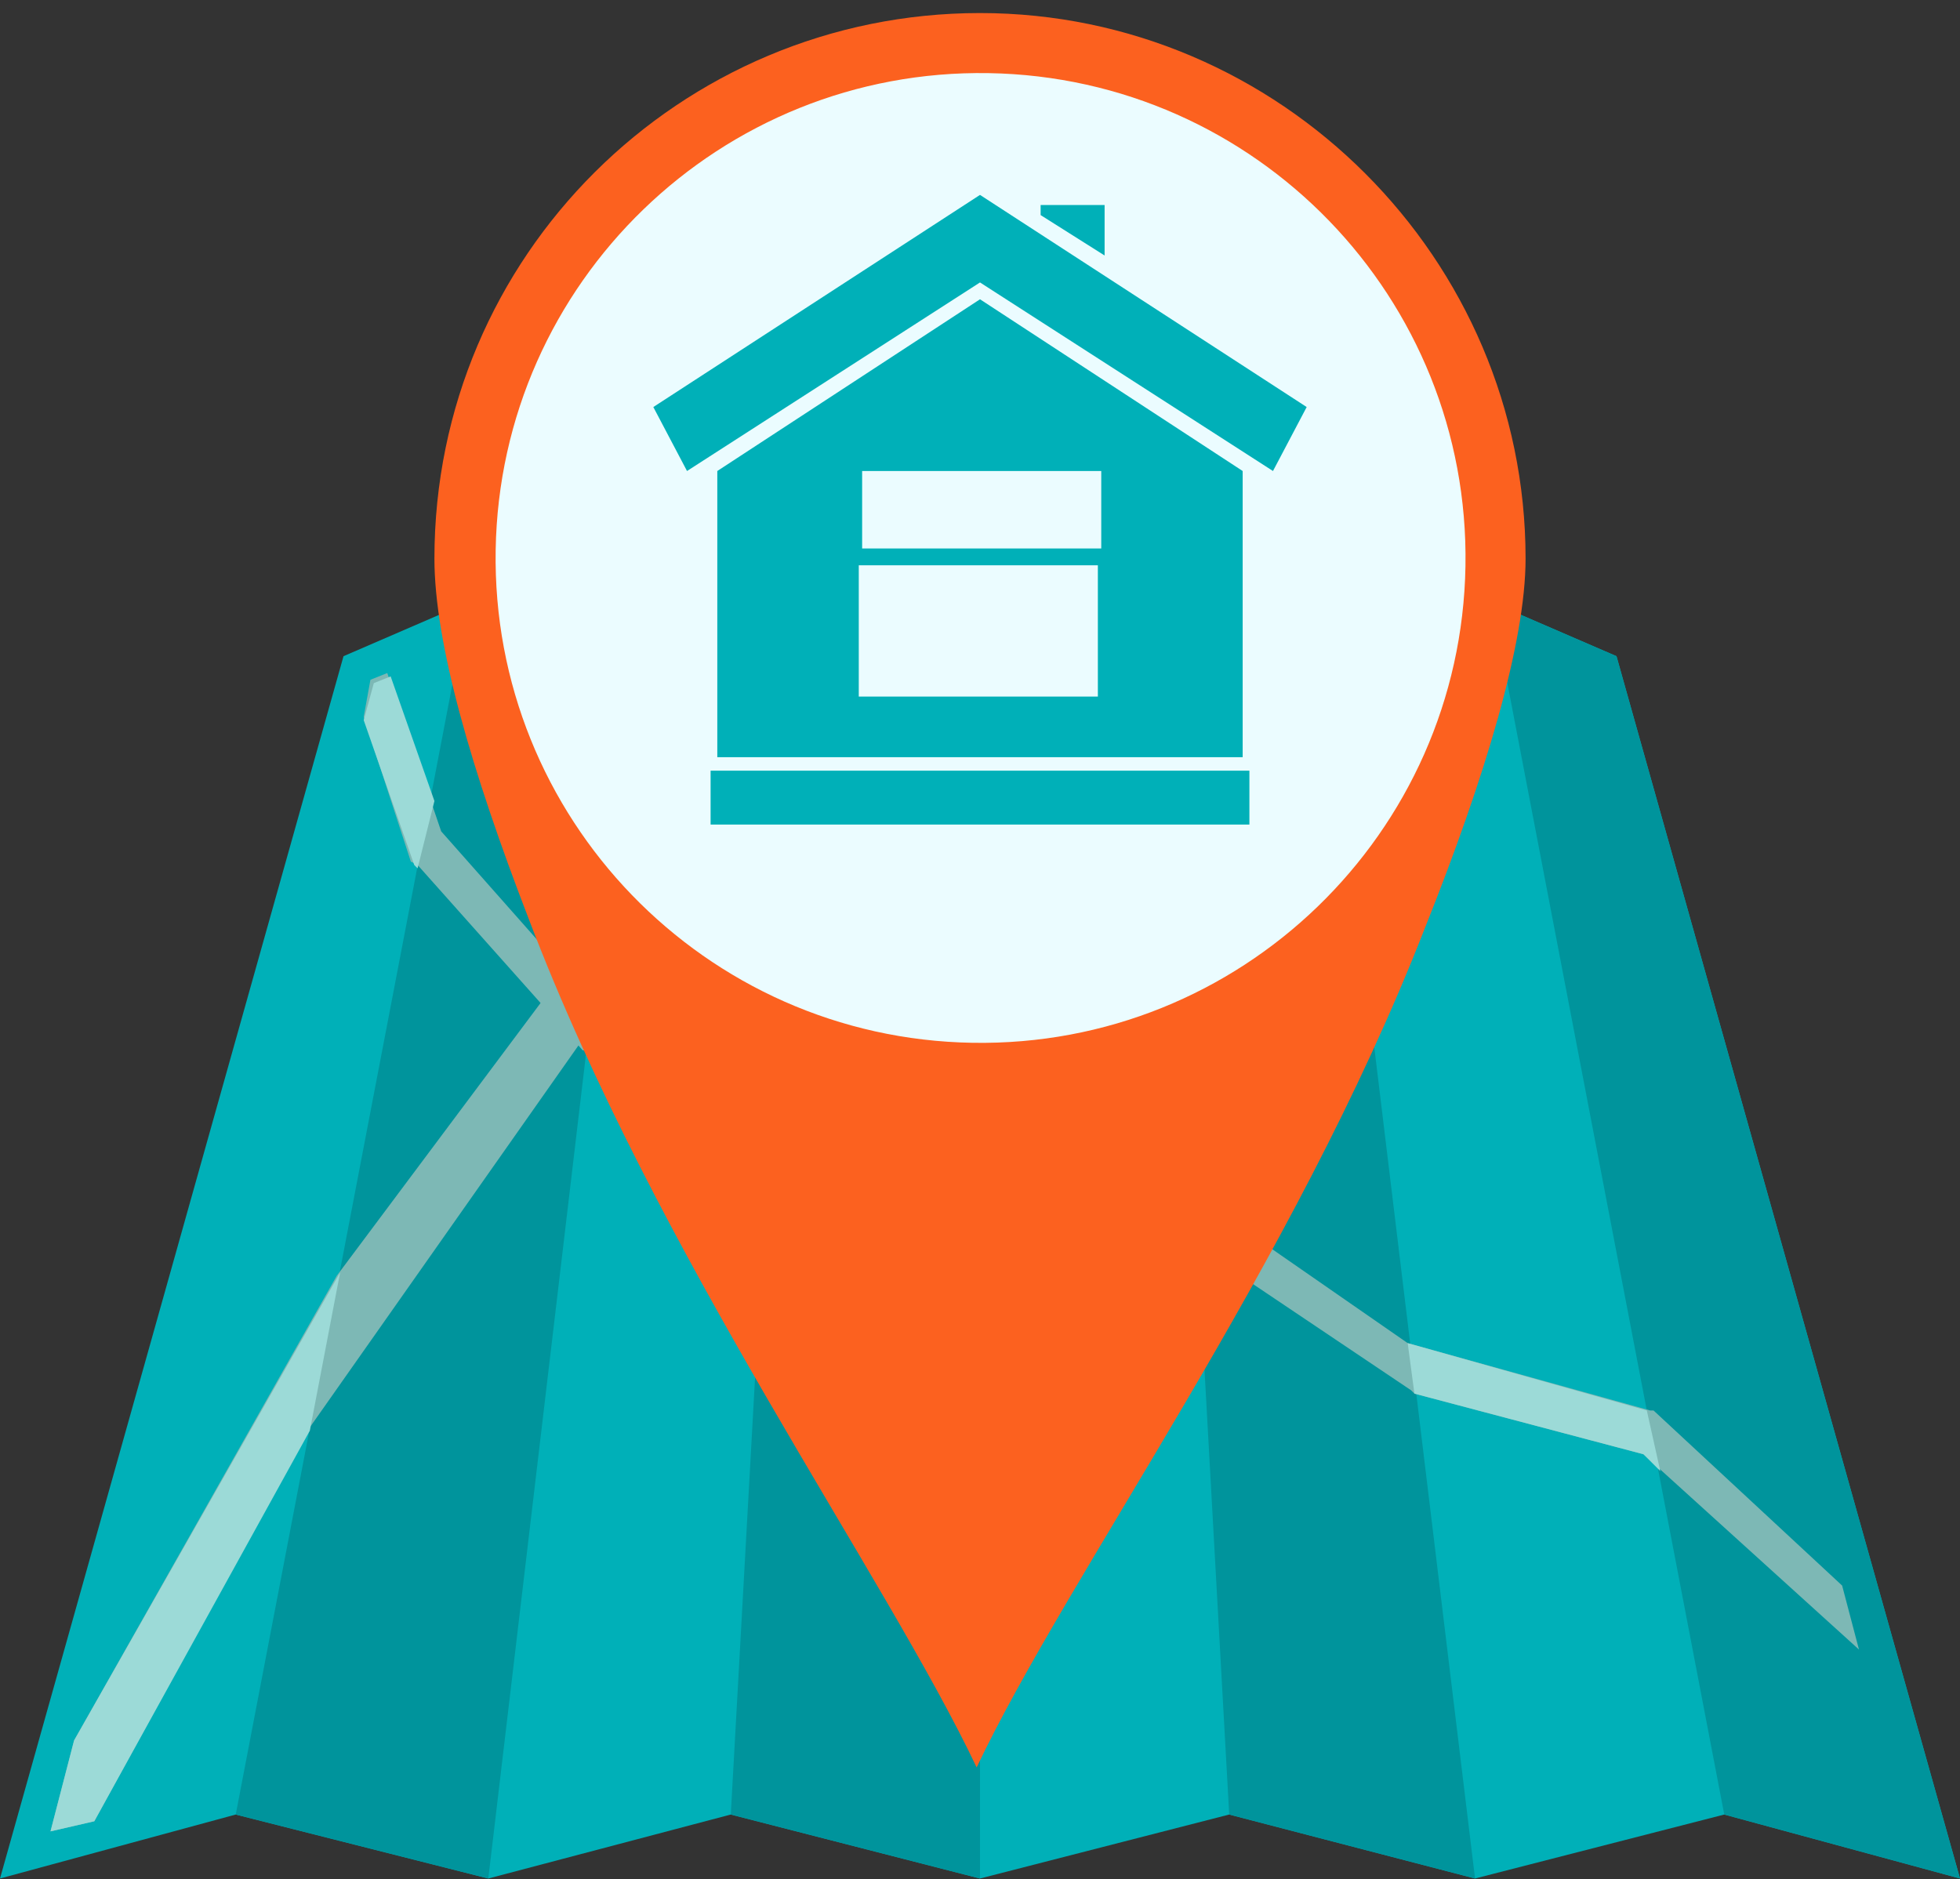
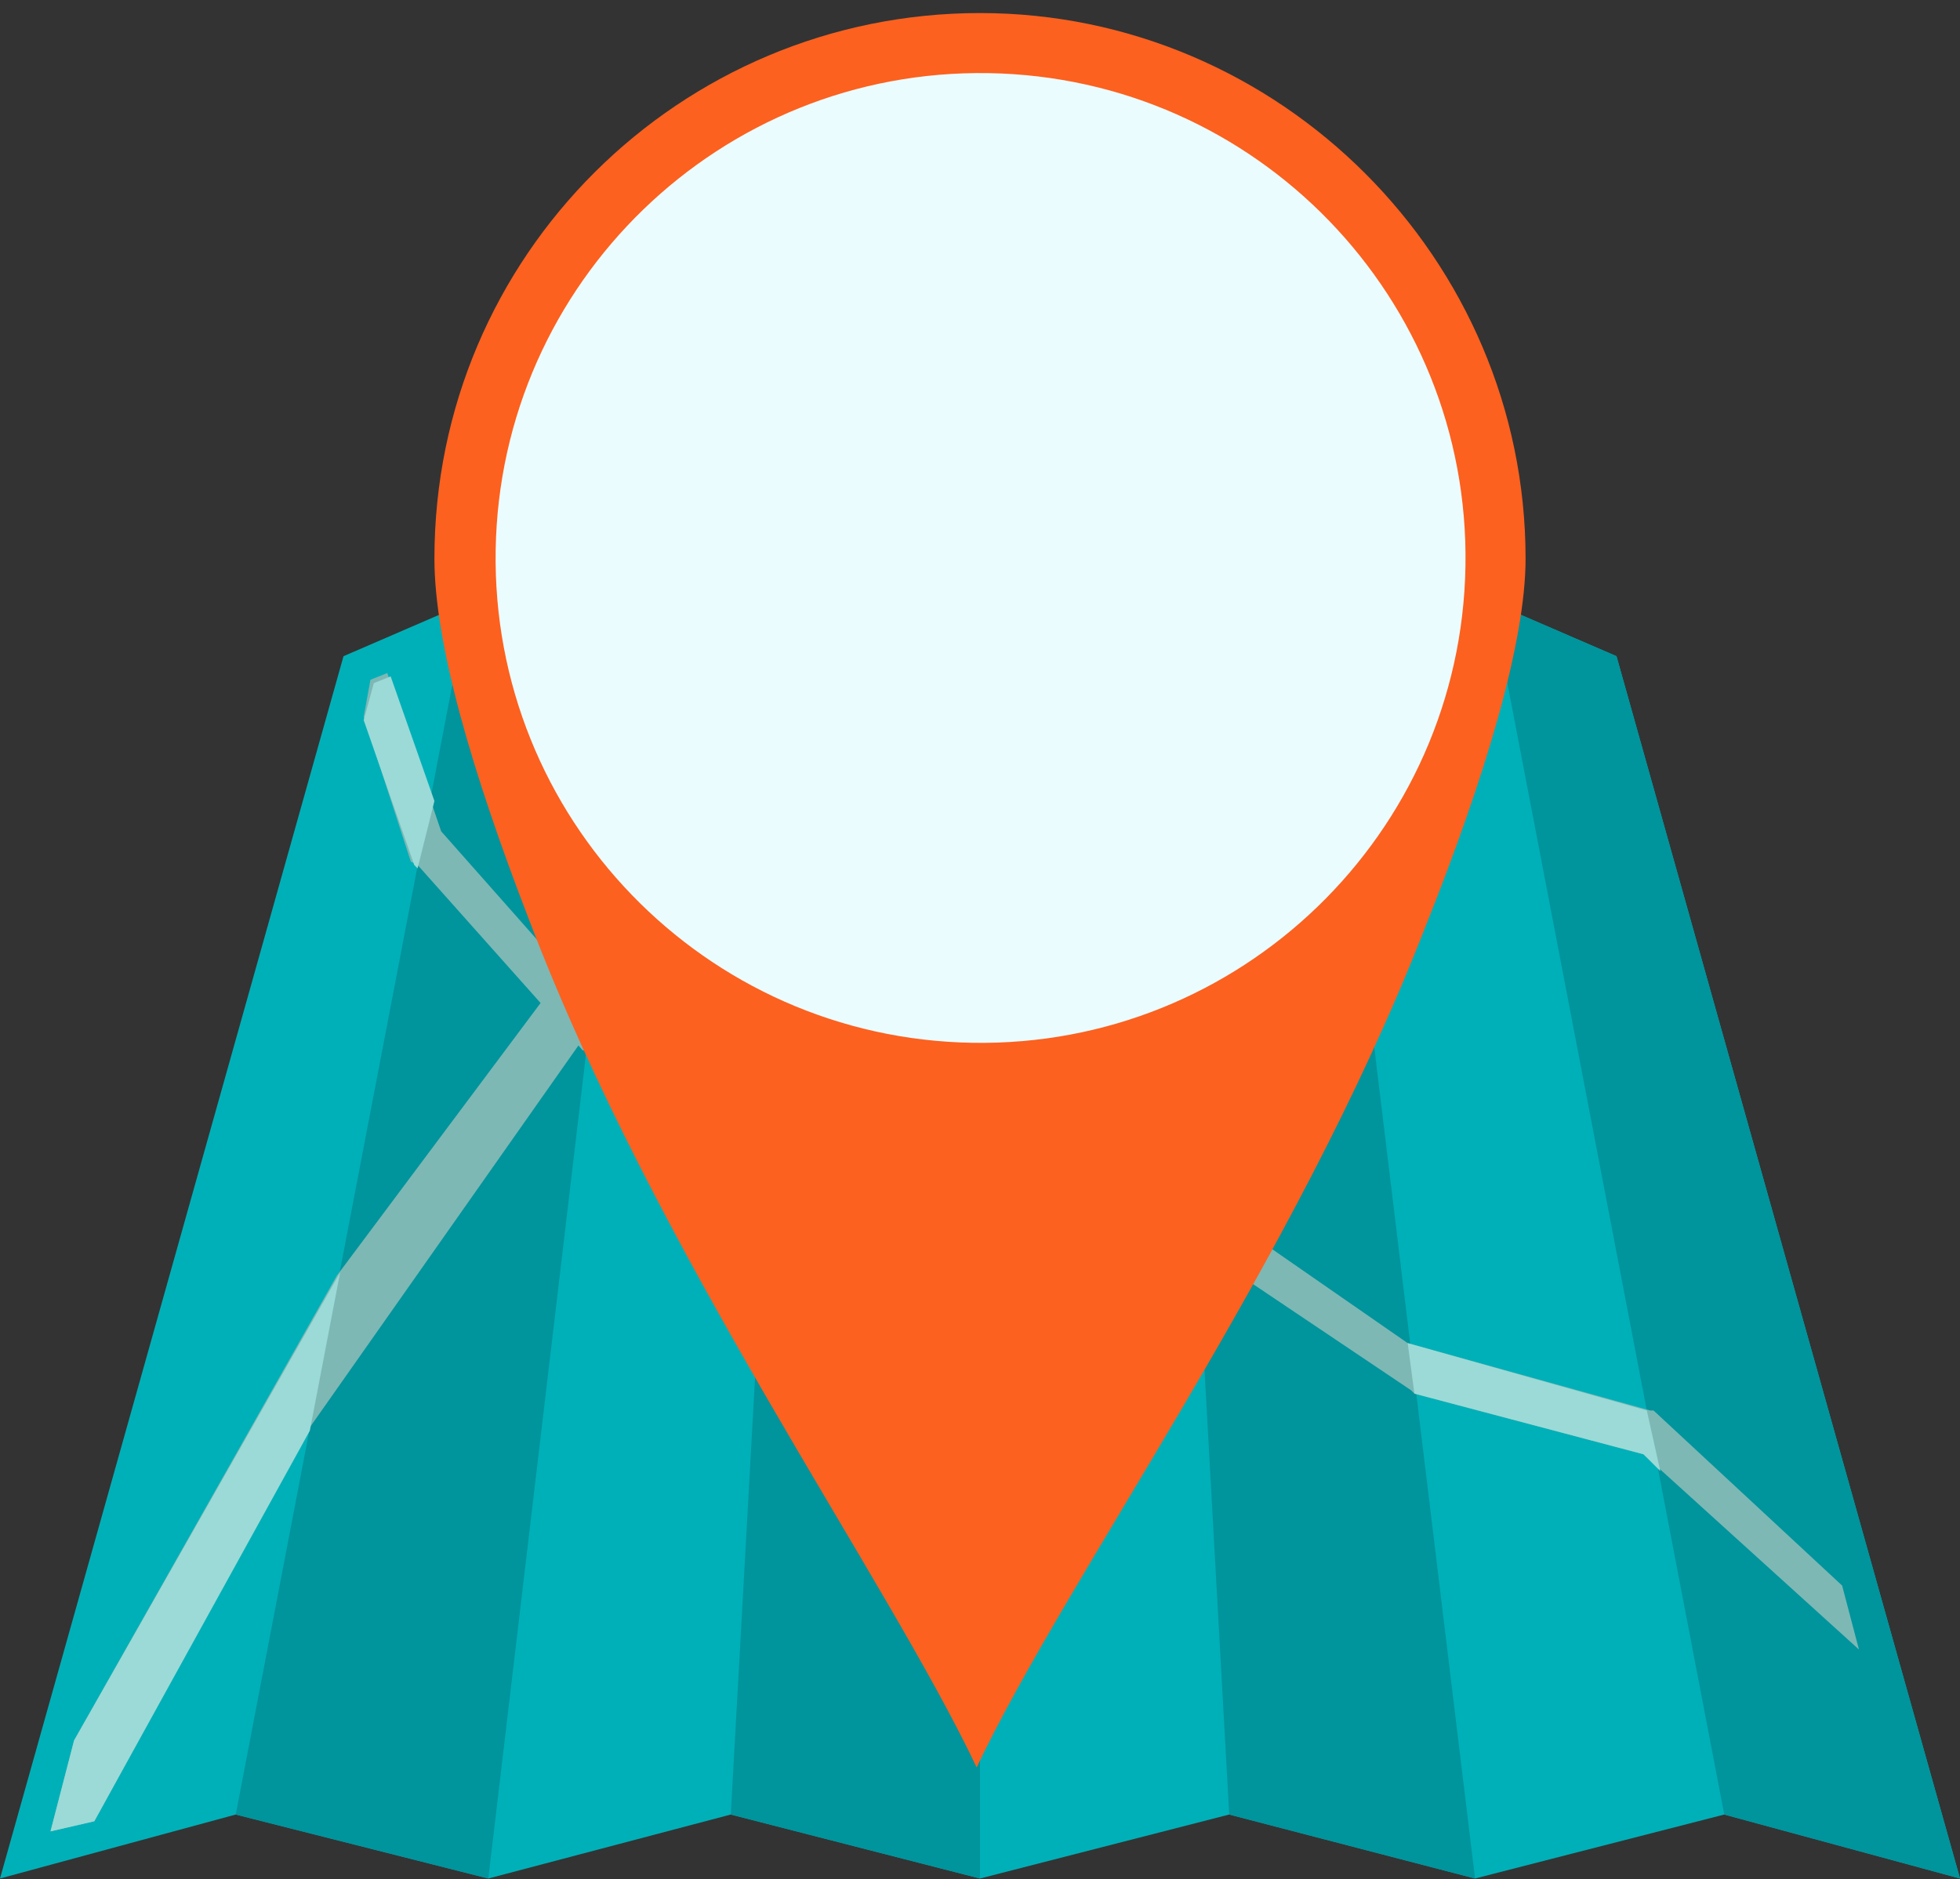
<svg xmlns="http://www.w3.org/2000/svg" width="73" height="70" viewBox="0 0 73 70" fill="none">
  <rect x="0" y="0" width="73" height="70" fill="#333333" stroke="none" />
  <path fill-rule="evenodd" clip-rule="evenodd" d="M12.794 24.443L17.435 22.436L23.581 24.443L29.727 22.436L36.5 24.443L43.273 22.436L49.419 24.443L55.565 22.436L60.206 24.443L73 69.974L64.22 67.591L54.938 69.974L45.782 67.591L36.5 69.974L27.218 67.591L18.187 69.974L8.78 67.591L0 69.974L12.794 24.443Z" fill="#00B0B8" />
  <path fill-rule="evenodd" clip-rule="evenodd" d="M55.565 22.436L60.206 24.443L73 69.974L64.22 67.591L55.565 22.436Z" fill="#00949C" />
  <path fill-rule="evenodd" clip-rule="evenodd" d="M43.273 22.436L49.419 24.443L54.938 69.974L45.782 67.591L43.273 22.436Z" fill="#00949C" />
  <path fill-rule="evenodd" clip-rule="evenodd" d="M29.727 22.436L36.5 24.443V69.974L27.218 67.591L29.727 22.436Z" fill="#00949C" />
  <path fill-rule="evenodd" clip-rule="evenodd" d="M17.435 22.436L23.581 24.443L18.187 69.974L8.78 67.591L17.435 22.436Z" fill="#00949C" />
  <path fill-rule="evenodd" clip-rule="evenodd" d="M69.237 61.445L61.21 54.17L52.68 51.913L52.555 51.787L44.528 46.394L36.5 46.77H36.124L35.873 46.644L28.222 40.624L21.699 39.119L15.553 32.22L15.302 32.095L13.546 26.701L13.797 25.321L14.424 25.071L16.431 30.966L22.201 37.488L28.849 38.993L36.625 45.139L44.653 44.638L52.429 50.031L61.461 52.54H61.586L68.61 59.062L69.237 61.445Z" fill="#7DB8B5" />
  <path fill-rule="evenodd" clip-rule="evenodd" d="M61.837 54.797L61.21 54.17L52.68 51.912L52.429 50.031L61.335 52.539L61.837 54.797ZM44.653 46.393L36.5 46.77V45.014L36.625 45.139L44.528 44.637L44.653 46.393ZM28.723 41L28.222 40.624L21.825 39.118L22.076 37.362L22.201 37.488L28.723 38.993V41ZM15.553 32.345L15.428 32.22L13.546 26.826L13.923 25.447L14.55 25.196L16.18 29.837L15.553 32.345Z" fill="#9CDAD7" />
  <path fill-rule="evenodd" clip-rule="evenodd" d="M21.95 38.366L11.54 53.167L3.512 67.842L1.881 68.218L2.759 64.832L12.543 47.522L20.32 37.112L21.95 38.366Z" fill="#7DB8B5" />
  <path fill-rule="evenodd" clip-rule="evenodd" d="M11.54 53.292L3.512 67.842L1.881 68.218L2.759 64.831L12.668 47.397L11.54 53.292Z" fill="#9CDAD7" />
  <path fill-rule="evenodd" clip-rule="evenodd" d="M36.5 0.486C47.663 0.486 56.82 9.643 56.82 20.806C56.82 23.942 55.314 28.959 53.057 34.603C48.165 47.146 39.761 58.686 36.375 65.835C32.988 58.686 24.459 46.77 19.692 34.227C17.56 28.708 16.18 23.942 16.18 20.806C16.18 9.517 25.337 0.486 36.5 0.486Z" fill="#FC611F" />
  <path d="M54.581 21.085C54.748 11.111 46.797 2.891 36.822 2.724C26.848 2.558 18.627 10.509 18.461 20.483C18.295 30.457 26.245 38.678 36.22 38.844C46.194 39.011 54.415 31.06 54.581 21.085Z" fill="#EBFCFF" />
-   <path fill-rule="evenodd" clip-rule="evenodd" d="M38.758 7.636H41.141V9.517L38.758 8.012V7.636ZM41.016 20.43H32.11V17.545H41.016V20.43ZM31.985 21.057H40.89V25.948H31.985V21.057ZM24.333 15.162L25.588 17.545L36.5 10.521L47.412 17.545L48.667 15.162L36.5 7.26L24.333 15.162ZM46.534 30.715H26.466V28.708H46.534V30.715ZM26.716 17.545V28.206H46.283V17.545L36.5 11.148L26.716 17.545Z" fill="#00B0B8" />
</svg>